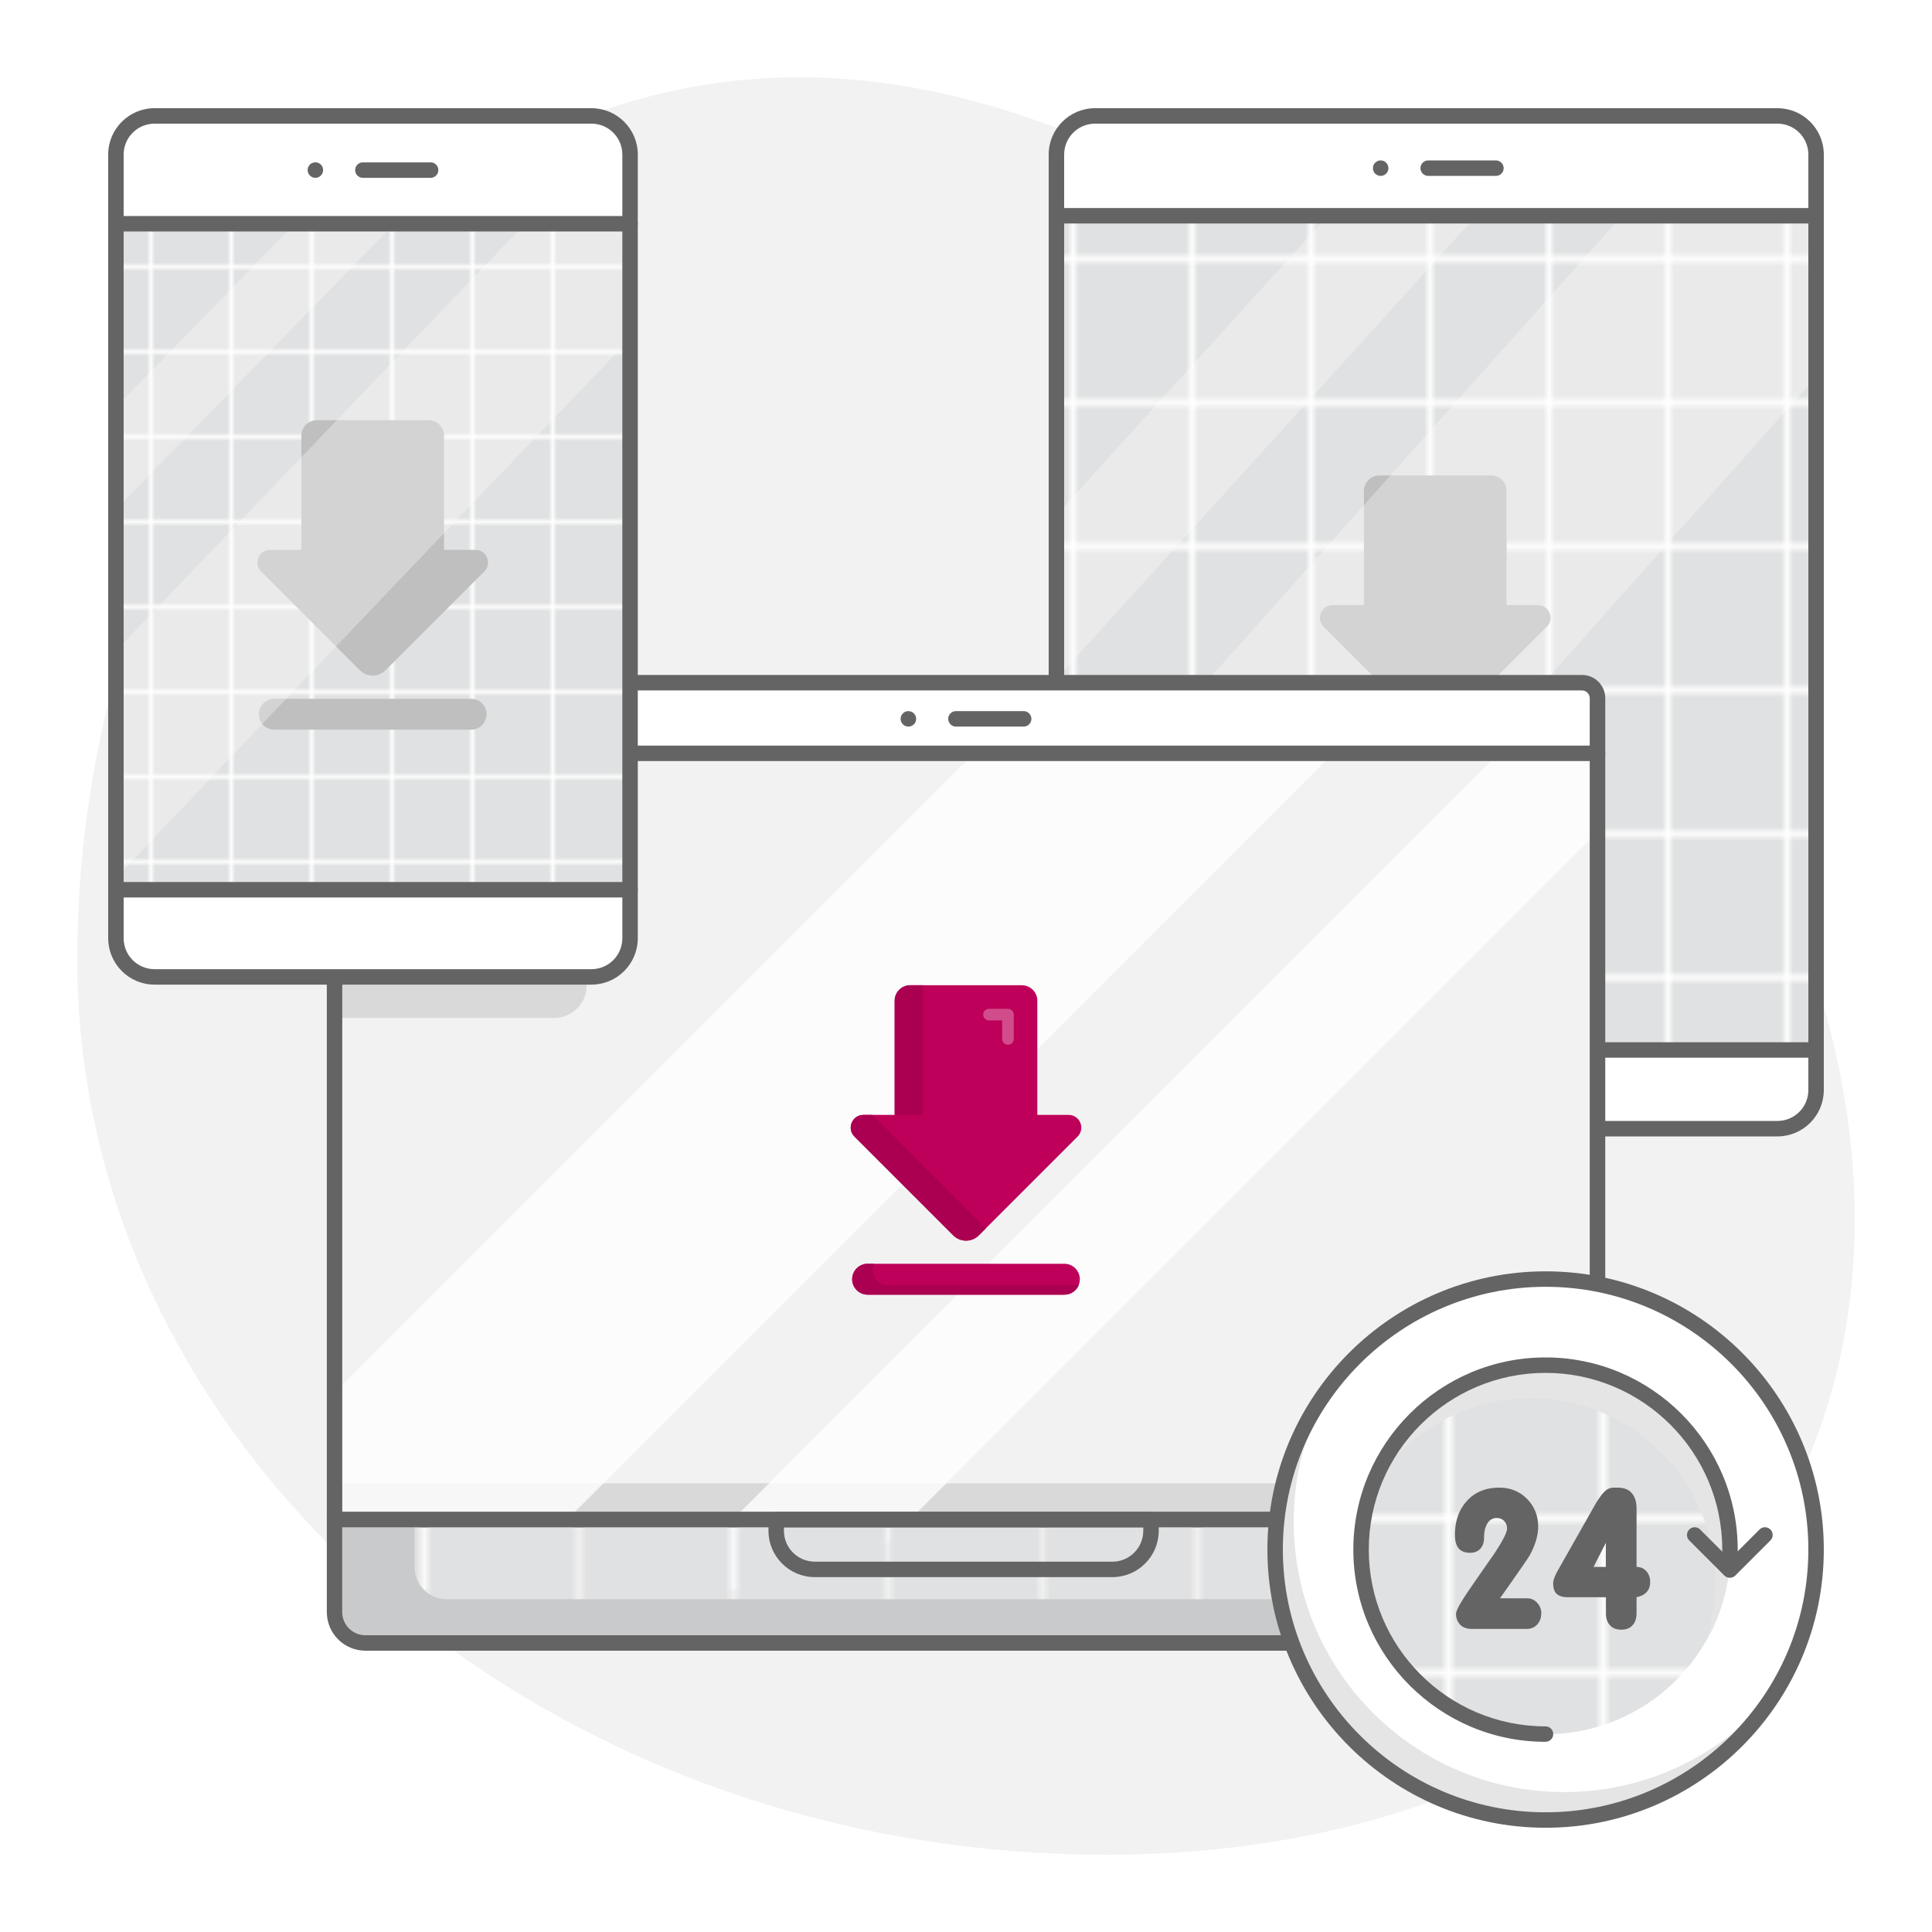
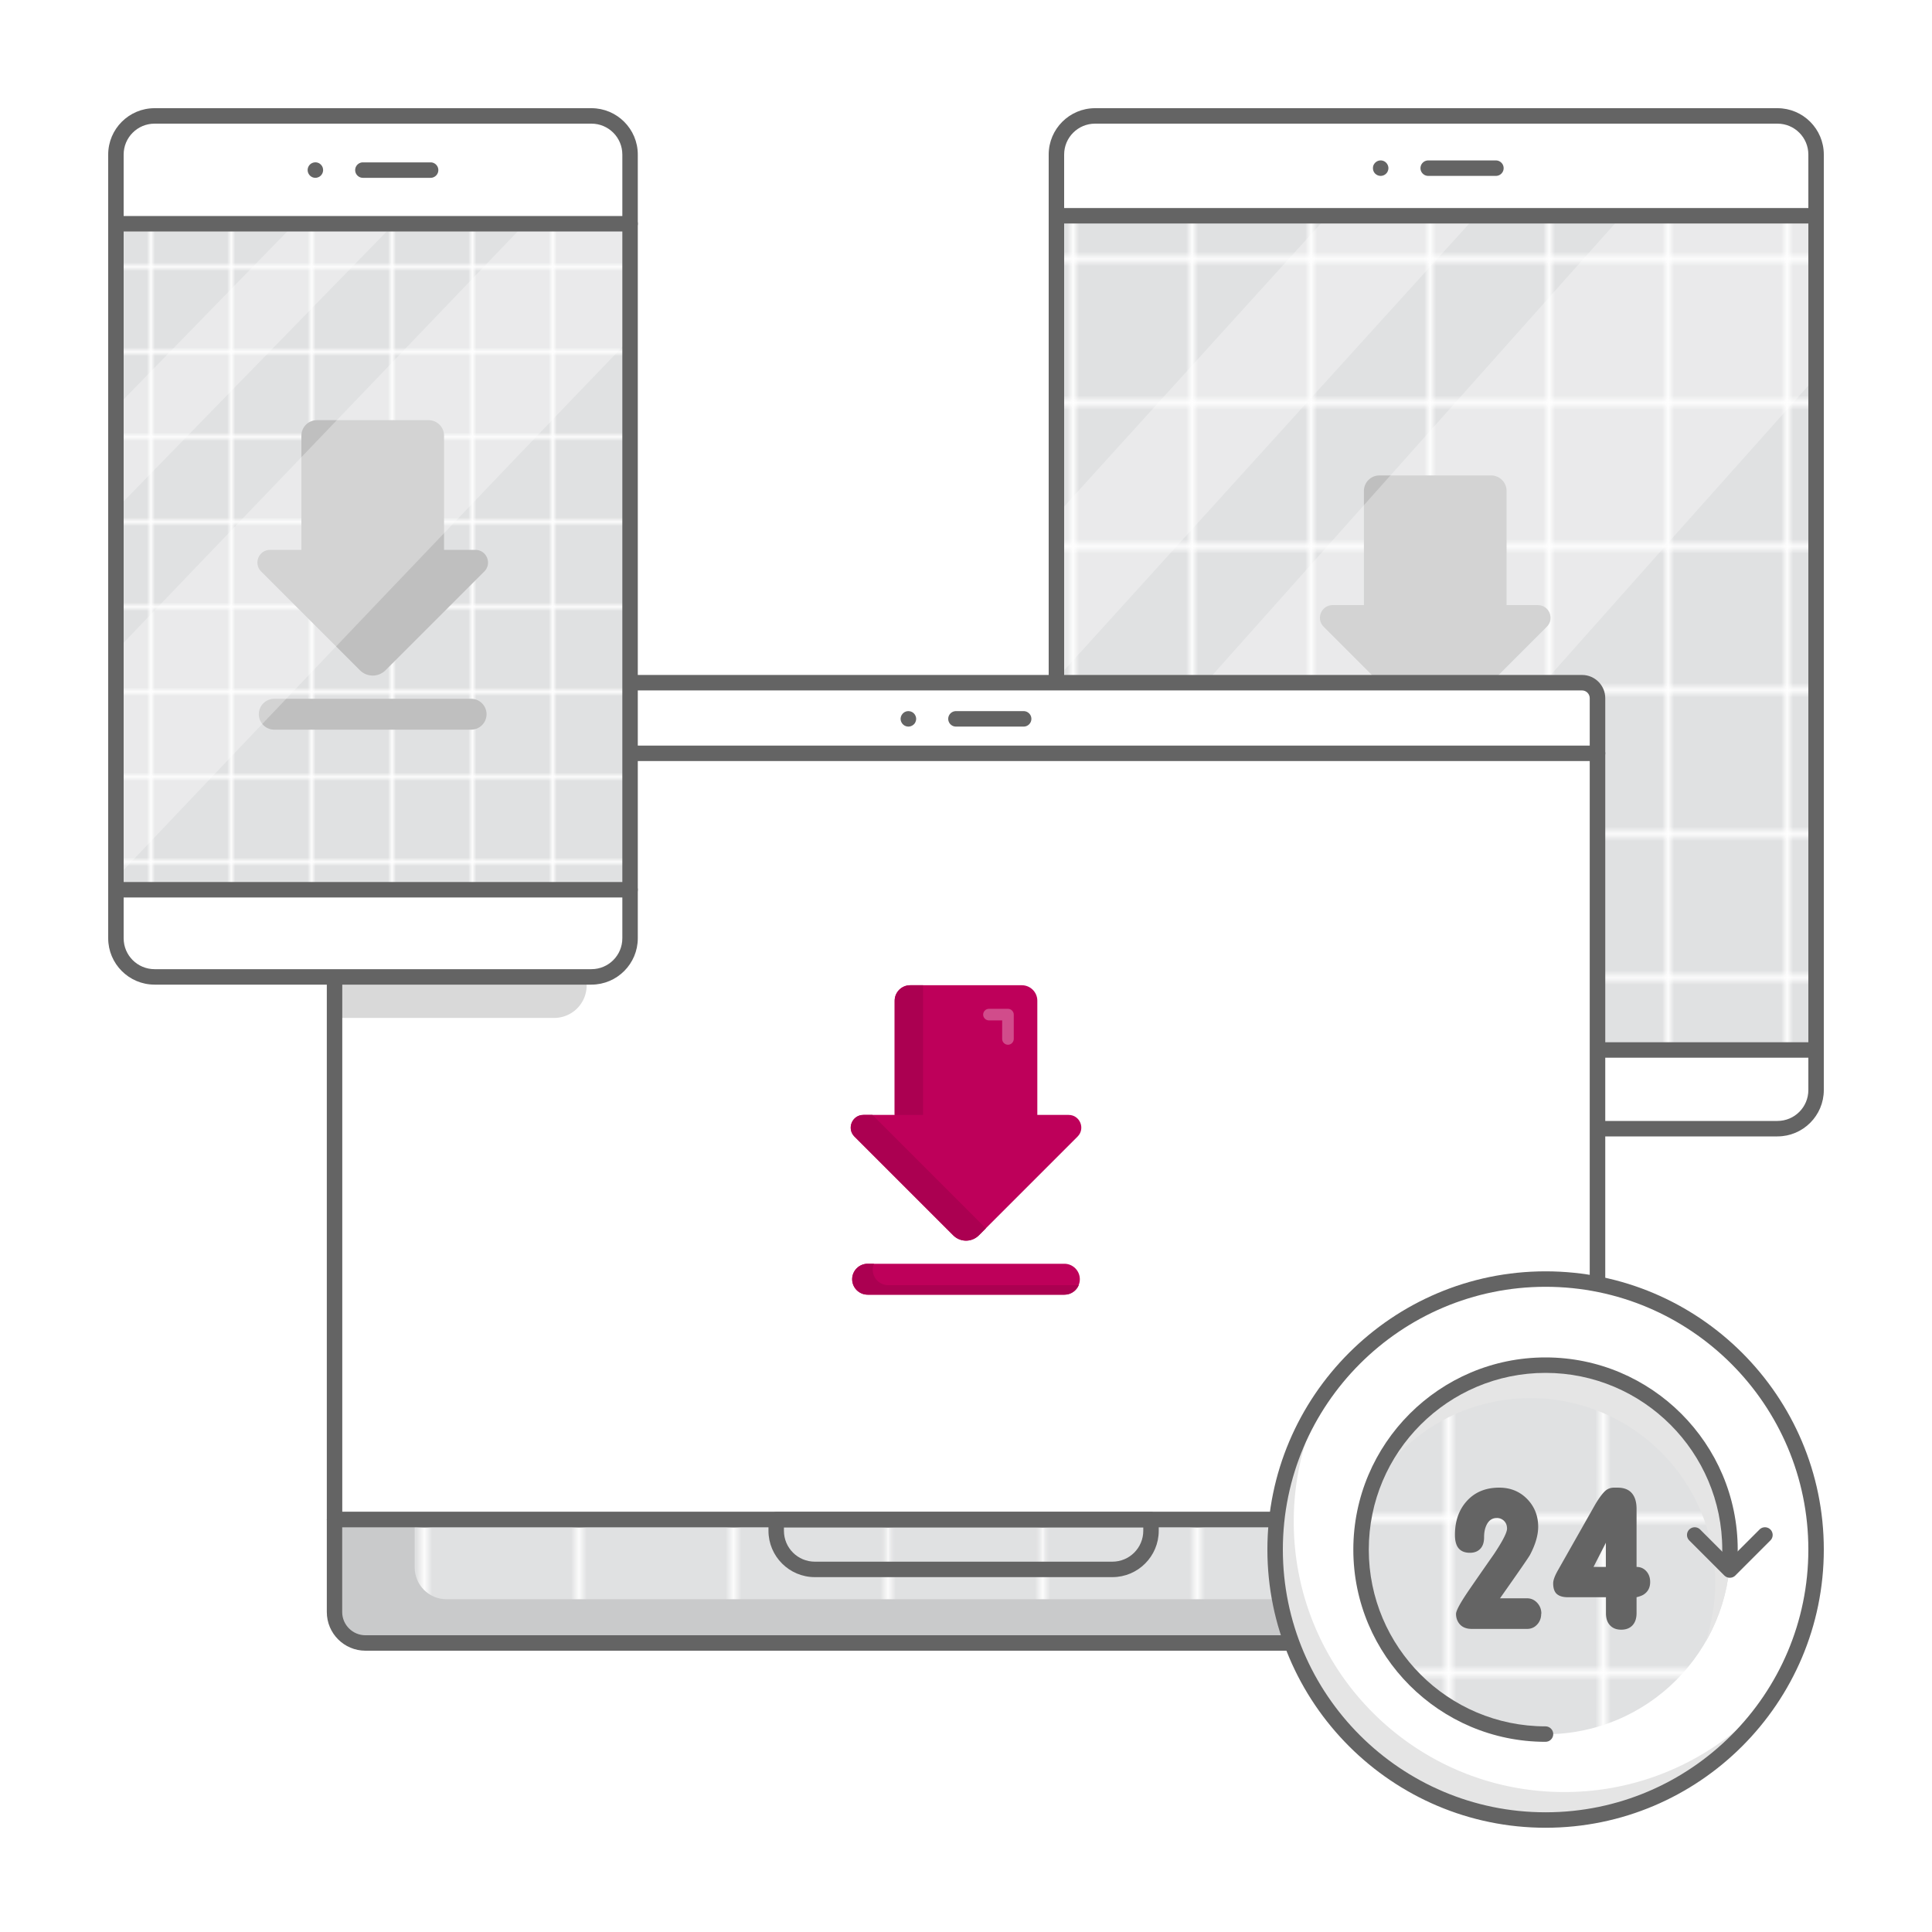
<svg xmlns="http://www.w3.org/2000/svg" xmlns:xlink="http://www.w3.org/1999/xlink" viewBox="0 0 250 250">
  <defs>
    <pattern id="Unnamed_Pattern_2" width="19.11" height="19.11" x="0" y="0" data-name="Unnamed Pattern 2" patternTransform="matrix(.77 0 0 .93 -1970.57 -784.44)" patternUnits="userSpaceOnUse">
-       <path d="M0 0h19.11v19.11H0z" style="fill:none;stroke-width:0" />
      <path d="M0 0h19.11v19.11H0z" style="fill:#e0e1e2;stroke-width:0" />
    </pattern>
    <pattern xlink:href="#Unnamed_Pattern_2" id="Unnamed_Pattern_2-2" data-name="Unnamed Pattern 2" patternTransform="translate(-164.59 -143.04)" />
    <pattern xlink:href="#Unnamed_Pattern_2" id="Unnamed_Pattern_2-3" data-name="Unnamed Pattern 2" patternTransform="translate(-164.59 -143.04)" />
    <pattern xlink:href="#Unnamed_Pattern_2" id="Unnamed_Pattern_2-4" data-name="Unnamed Pattern 2" patternTransform="matrix(.52 0 0 .55 -3932.22 -3716.19)" />
    <pattern xlink:href="#Unnamed_Pattern_2" id="Unnamed_Pattern_2-5" data-name="Unnamed Pattern 2" patternTransform="translate(-172.05 -143.04)" />
    <style>.cls-10,.cls-11,.cls-12,.cls-14,.cls-17,.cls-19,.cls-4,.cls-7{stroke-width:0}.cls-4{opacity:.8}.cls-11,.cls-12,.cls-4{fill:#fff}.cls-7{fill:#646464}.cls-10{fill:#bfbfbf}.cls-11{opacity:.31}.cls-14{fill:#d9d9d9}.cls-17{fill:#ab0051}.cls-19{fill:#be005a}</style>
  </defs>
  <g style="isolation:isolate">
    <g id="Capa_1" data-name="Capa 1">
-       <path d="M141.18 239.99C68.73 239.09 10 187.24 10 124.18S51.85 10 103.48 10s110.36 51.85 131.18 115.81c20.82 63.96-21.03 115.08-93.48 114.18Z" style="fill:#f2f2f2;stroke-width:0" />
-       <rect width="98.3" height="131.05" x="136.7" y="15" class="cls-12" rx="5" ry="5" />
      <path d="M136.78 27.92h97.88v107.24h-97.88z" style="fill:url(#Unnamed_Pattern_2);stroke-width:0" />
      <path d="M176.49 63.52V78.3h-4.05c-1.46 0-2.19 1.77-1.16 2.8l12.78 12.78c.92.92 2.4.92 3.32 0l12.78-12.78c1.03-1.03.3-2.8-1.16-2.8h-4.05V63.52c0-1.1-.9-2-2-2h-14.46c-1.1 0-2 .9-2 2ZM198.45 101.56h-25.47c-1.1 0-2-.9-2-2s.9-2 2-2h25.47c1.1 0 2 .9 2 2s-.9 2-2 2Z" class="cls-10" />
      <path d="m171.69 28.07-34.91 38.49v21.19l54.12-59.68h-19.21zM234.66 27.92h-24.79l-73.09 82v25.24h21.5c25.91-29.3 56.69-63.99 76.38-86V27.92Z" class="cls-11" />
      <path d="M235 136.87h-98.3c-.55 0-1-.45-1-1s.45-1 1-1H235c.55 0 1 .45 1 1s-.45 1-1 1Z" class="cls-7" />
      <path d="M230 147.05h-88.3c-3.31 0-6-2.69-6-6V20c0-3.31 2.69-6 6-6H230c3.31 0 6 2.69 6 6v121.05c0 3.31-2.69 6-6 6ZM141.7 16c-2.21 0-4 1.79-4 4v121.05c0 2.21 1.79 4 4 4H230c2.21 0 4-1.79 4-4V20c0-2.21-1.79-4-4-4h-88.3Z" class="cls-7" />
      <path d="M235 28.92h-98.3c-.55 0-1-.45-1-1s.45-1 1-1H235c.55 0 1 .45 1 1s-.45 1-1 1ZM178.66 22.76c-.27 0-.52-.11-.71-.29a.986.986 0 0 1-.29-.71c0-.13.02-.26.07-.38s.13-.23.22-.33l.15-.12a.7.7 0 0 1 .17-.09.99.99 0 0 1 1.09.21c.19.19.3.45.3.71 0 .13-.03.26-.08.38-.05.13-.12.23-.22.33-.18.18-.44.29-.7.29ZM193.57 22.76h-8.76c-.55 0-1-.45-1-1s.45-1 1-1h8.76c.55 0 1 .45 1 1s-.45 1-1 1ZM130.87 183.75H57.7c-.55 0-1-.45-1-1s.45-1 1-1h73.18c.55 0 1 .45 1 1s-.45 1-1 1Z" class="cls-7" />
      <path d="M45.29 88.34h159.43c1.1 0 2 .9 2 2v106.3H43.29V90.34c0-1.1.9-2 2-2Z" class="cls-12" />
-       <path d="M43.29 97.34h163.43v108.3H43.29z" style="fill:#f2f2f2;mix-blend-mode:multiply;stroke-width:0" />
-       <path d="M43.29 191.93h163.43v4.71H43.29zM71.71 131.72a4.2 4.2 0 0 0 4.2-4.2V88.34H45.28c-1.1 0-2 .9-2 2v41.38H71.7Z" class="cls-14" />
+       <path d="M43.29 191.93h163.43H43.29zM71.71 131.72a4.2 4.2 0 0 0 4.2-4.2V88.34H45.28c-1.1 0-2 .9-2 2v41.38H71.7Z" class="cls-14" />
      <path d="M172.67 97.34h-46.49l-82.89 82.89v25.41h21.09l108.29-108.3zM108.75 205.64l97.96-97.96v-8.27c0-1.14-.92-2.06-2.06-2.06h-10.54l-108.3 108.3h22.93Z" class="cls-4" />
      <path d="M206.71 197.64H43.29c-.55 0-1-.45-1-1V90.34c0-1.65 1.35-3 3-3h159.43c1.65 0 3 1.35 3 3v106.3c0 .55-.45 1-1 1Zm-162.43-2h161.43V90.34c0-.55-.45-1-1-1H45.29c-.55 0-1 .45-1 1v105.3Z" class="cls-7" />
      <path d="M206.71 98.48H43.29c-.55 0-1-.45-1-1s.45-1 1-1h163.43c.55 0 1 .45 1 1s-.45 1-1 1ZM117.55 94.02c-.07 0-.14-.01-.2-.02a.697.697 0 0 1-.19-.06.556.556 0 0 1-.17-.09 1.017 1.017 0 0 1-.45-.83c0-.13.03-.26.08-.38s.13-.23.22-.33c.04-.04.1-.08.15-.12.05-.04.11-.07.17-.09.06-.03.13-.05.19-.06.33-.06.67.04.9.27.1.1.17.21.22.33.05.12.08.25.08.38s-.03.26-.08.38c-.05.13-.12.24-.22.33-.19.18-.44.29-.7.29ZM132.46 94.02h-8.76c-.55 0-1-.45-1-1s.45-1 1-1h8.76c.55 0 1 .45 1 1s-.45 1-1 1Z" class="cls-7" />
      <path d="M43.29 196.64h163.43v11.97c0 2.21-1.79 4-4 4H47.29c-2.21 0-4-1.79-4-4v-11.97Z" style="fill:url(#Unnamed_Pattern_2-2);stroke-width:0" />
      <path d="M100.44 196.64h48.5v1.44c0 2.76-2.24 5-5 5h-38.5c-2.76 0-5-2.24-5-5v-1.44Z" style="stroke-width:0;fill:url(#Unnamed_Pattern_2-3)" />
      <path d="M143.94 204.08h-38.5c-3.31 0-6-2.69-6-6v-1.44c0-.55.45-1 1-1h48.5c.55 0 1 .45 1 1v1.44c0 3.31-2.69 6-6 6Zm-42.5-6.44v.44c0 2.21 1.79 4 4 4h38.5c2.21 0 4-1.79 4-4v-.44h-46.5Z" class="cls-7" />
      <path d="M57.78 206.94c-2.28 0-4.12-1.84-4.12-4.12v-6.19H43.28v11.85c0 2.28 1.84 4.12 4.12 4.12h155.19c2.28 0 4.12-1.84 4.12-4.12v-1.54H57.78Z" style="fill:#c9cacb;stroke-width:0" />
      <path d="M202.71 213.6H47.29c-2.76 0-5-2.24-5-5v-11.97c0-.55.45-1 1-1h163.43c.55 0 1 .45 1 1v11.97c0 2.76-2.24 5-5 5ZM44.28 197.63v10.97c0 1.65 1.35 3 3 3h155.43c1.65 0 3-1.35 3-3v-10.97H44.29Z" class="cls-7" />
      <rect width="66.53" height="111.41" x="15" y="15" class="cls-12" rx="5" ry="5" />
      <path d="M15.05 28.95H81.3v85.76H15.05z" style="fill:url(#Unnamed_Pattern_2-4);stroke-width:0" />
      <path d="M39 56.37v14.78h-4.05c-1.46 0-2.19 1.77-1.16 2.8l12.78 12.78c.92.92 2.4.92 3.32 0l12.78-12.78c1.03-1.03.3-2.8-1.16-2.8h-4.05V56.37c0-1.1-.9-2-2-2H41c-1.1 0-2 .9-2 2ZM60.96 94.42H35.49c-1.1 0-2-.9-2-2s.9-2 2-2h25.47c1.1 0 2 .9 2 2s-.9 2-2 2Z" class="cls-10" />
      <path d="M38.43 28.66 15.05 52.65v13.2L51.3 28.66H38.43zM68.2 28.68 15.01 84.2v29.41c18.52-19.54 50.1-52.71 66.43-69.66V28.66l-13.24.02Z" class="cls-11" />
      <path d="M81.53 116.13H15c-.55 0-1-.45-1-1s.45-1 1-1h66.53c.55 0 1 .45 1 1s-.45 1-1 1Z" class="cls-7" />
      <path d="M76.53 127.41H20c-3.31 0-6-2.69-6-6V20c0-3.31 2.69-6 6-6h56.53c3.31 0 6 2.69 6 6v101.41c0 3.31-2.69 6-6 6ZM20 16c-2.21 0-4 1.79-4 4v101.41c0 2.21 1.79 4 4 4h56.53c2.21 0 4-1.79 4-4V20c0-2.21-1.79-4-4-4H20Z" class="cls-7" />
      <path d="M81.53 29.95H15c-.55 0-1-.45-1-1s.45-1 1-1h66.53c.55 0 1 .45 1 1s-.45 1-1 1ZM40.81 23.01a1 1 0 0 1-.92-.62.995.995 0 0 1-.08-.38c0-.27.11-.53.29-.71.28-.28.72-.37 1.09-.22.13.05.23.13.33.22.04.05.09.1.12.15a.7.7 0 0 1 .09.17c.03.06.05.13.06.19 0 .07.02.13.02.2 0 .26-.11.52-.29.7-.1.1-.2.17-.33.22-.12.05-.25.08-.38.08ZM55.72 23.01h-8.76c-.55 0-1-.45-1-1s.45-1 1-1h8.76c.55 0 1 .45 1 1s-.45 1-1 1Z" class="cls-7" />
      <path d="M115.77 129.49v14.78h-4.05c-1.46 0-2.19 1.77-1.16 2.8l12.78 12.78c.92.92 2.4.92 3.32 0l12.78-12.78c1.03-1.03.3-2.8-1.16-2.8h-4.05v-14.78c0-1.1-.9-2-2-2h-14.46c-1.1 0-2 .9-2 2Z" class="cls-19" />
      <path d="M112.88 144.27h-1.15c-1.46 0-2.19 1.77-1.16 2.8l12.78 12.78c.92.92 2.4.92 3.32 0l.9-.9-14.68-14.68ZM119.44 144.27v-16.78h-1.67c-1.1 0-2 .9-2 2v14.78h3.67Z" class="cls-17" />
      <path d="M130.43 135.19c-.41 0-.75-.34-.75-.75v-2.4h-1.71c-.41 0-.75-.34-.75-.75s.34-.75.75-.75h2.46c.41 0 .75.34.75.75v3.15c0 .41-.34.75-.75.75Z" style="fill:#d14c8b;stroke-width:0" />
      <path d="M137.73 167.53h-25.47c-1.1 0-2-.9-2-2s.9-2 2-2h25.47c1.1 0 2 .9 2 2s-.9 2-2 2Z" class="cls-19" />
      <path d="M114.93 166.3c-1.1 0-2-.9-2-2 0-.27.06-.54.16-.77h-.81c-1.1 0-2 .9-2 2s.9 2 2 2h25.47c.83 0 1.54-.51 1.84-1.23h-24.65Z" class="cls-17" />
      <circle cx="200" cy="200.51" r="35" class="cls-12" />
      <path d="M200 236.01c-19.58 0-35.5-15.92-35.5-35.5s15.92-35.5 35.5-35.5 35.5 15.92 35.5 35.5-15.92 35.5-35.5 35.5Zm0-70c-19.02 0-34.5 15.48-34.5 34.5s15.48 34.5 34.5 34.5 34.5-15.48 34.5-34.5-15.48-34.5-34.5-34.5Z" class="cls-7" />
      <circle cx="200" cy="200.51" r="23.9" style="fill:url(#Unnamed_Pattern_2-5);stroke-width:0" />
      <path d="M198.05 180.92c13.2 0 23.9 10.7 23.9 23.9 0 2.69-.45 5.27-1.27 7.68 2.05-3.52 3.22-7.61 3.22-11.98 0-13.2-10.7-23.9-23.9-23.9-10.51 0-19.43 6.79-22.63 16.22 4.14-7.12 11.84-11.92 20.67-11.92Z" style="mix-blend-mode:multiply;fill:#e5e5e5;stroke-width:0" />
      <path d="M202.41 231.89c-19.33 0-35-15.67-35-35 0-6.4 1.73-12.4 4.73-17.56a34.827 34.827 0 0 0-7.14 21.18c0 19.33 15.67 35 35 35 12.93 0 24.21-7.01 30.27-17.44-6.39 8.39-16.49 13.82-27.86 13.82Z" style="fill:#e5e5e5;stroke-width:0" />
      <path d="M200 236.51c-19.85 0-36-16.15-36-36s16.15-36 36-36 36 16.15 36 36-16.15 36-36 36Zm0-70c-18.75 0-34 15.25-34 34s15.25 34 34 34 34-15.25 34-34-15.25-34-34-34Z" class="cls-7" />
      <path d="M199.99 225.39c-13.71 0-24.87-11.16-24.87-24.87s11.16-24.87 24.87-24.87 24.87 11.16 24.87 24.87v1.91c0 .55-.45 1-1 1s-1-.45-1-1v-1.91c0-12.61-10.26-22.87-22.87-22.87s-22.87 10.26-22.87 22.87 10.26 22.87 22.87 22.87c.55 0 1 .45 1 1s-.45 1-1 1Z" class="cls-7" />
      <path d="M223.84 204.16c-.26 0-.51-.1-.71-.29l-4.54-4.54a.996.996 0 1 1 1.41-1.41l3.84 3.84 3.84-3.84a.996.996 0 1 1 1.41 1.41l-4.54 4.54c-.2.2-.45.29-.71.29ZM199.43 208.82c0 .54-.17 1.01-.52 1.39-.35.38-.78.57-1.31.57h-7.15c-.73 0-1.27-.23-1.63-.69-.27-.36-.41-.77-.41-1.25 0-.42.57-1.47 1.71-3.13 1.05-1.53 2.11-3.05 3.18-4.58 1.14-1.71 1.71-2.82 1.71-3.33 0-.41-.13-.74-.38-.99a1.29 1.29 0 0 0-.94-.38c-.53 0-.93.23-1.22.7-.29.47-.43 1.06-.43 1.79s-.2 1.24-.58 1.58c-.32.29-.74.43-1.25.43-.63 0-1.11-.18-1.44-.55-.33-.37-.5-.96-.5-1.77 0-1.73.48-3.16 1.45-4.28 1.05-1.22 2.48-1.83 4.28-1.83 1.49 0 2.72.52 3.69 1.55.9.97 1.35 2.14 1.35 3.51 0 1.1-.36 2.32-1.07 3.66-.19.34-1.48 2.21-3.87 5.6h3.51c.51 0 .94.2 1.3.58.36.39.54.86.54 1.4ZM213.53 204.71c0 .73-.29 1.28-.87 1.64-.19.12-.48.23-.89.33v2.05c0 .67-.17 1.2-.52 1.58-.35.38-.84.57-1.46.57s-1.09-.18-1.45-.56-.53-.9-.53-1.59v-2.05h-4.94c-.71 0-1.22-.18-1.53-.53-.24-.29-.36-.71-.36-1.27 0-.41.21-.98.64-1.73l4.81-8.49c.54-.91 1.01-1.52 1.4-1.83.29-.22.64-.33 1.04-.33h.43c.76 0 1.35.2 1.76.61.47.47.71 1.18.71 2.13v7.52c.52 0 .94.19 1.27.56s.49.84.49 1.38Zm-5.73-1.95v-3.13l-1.6 3.13h1.6Z" class="cls-7" />
    </g>
  </g>
</svg>